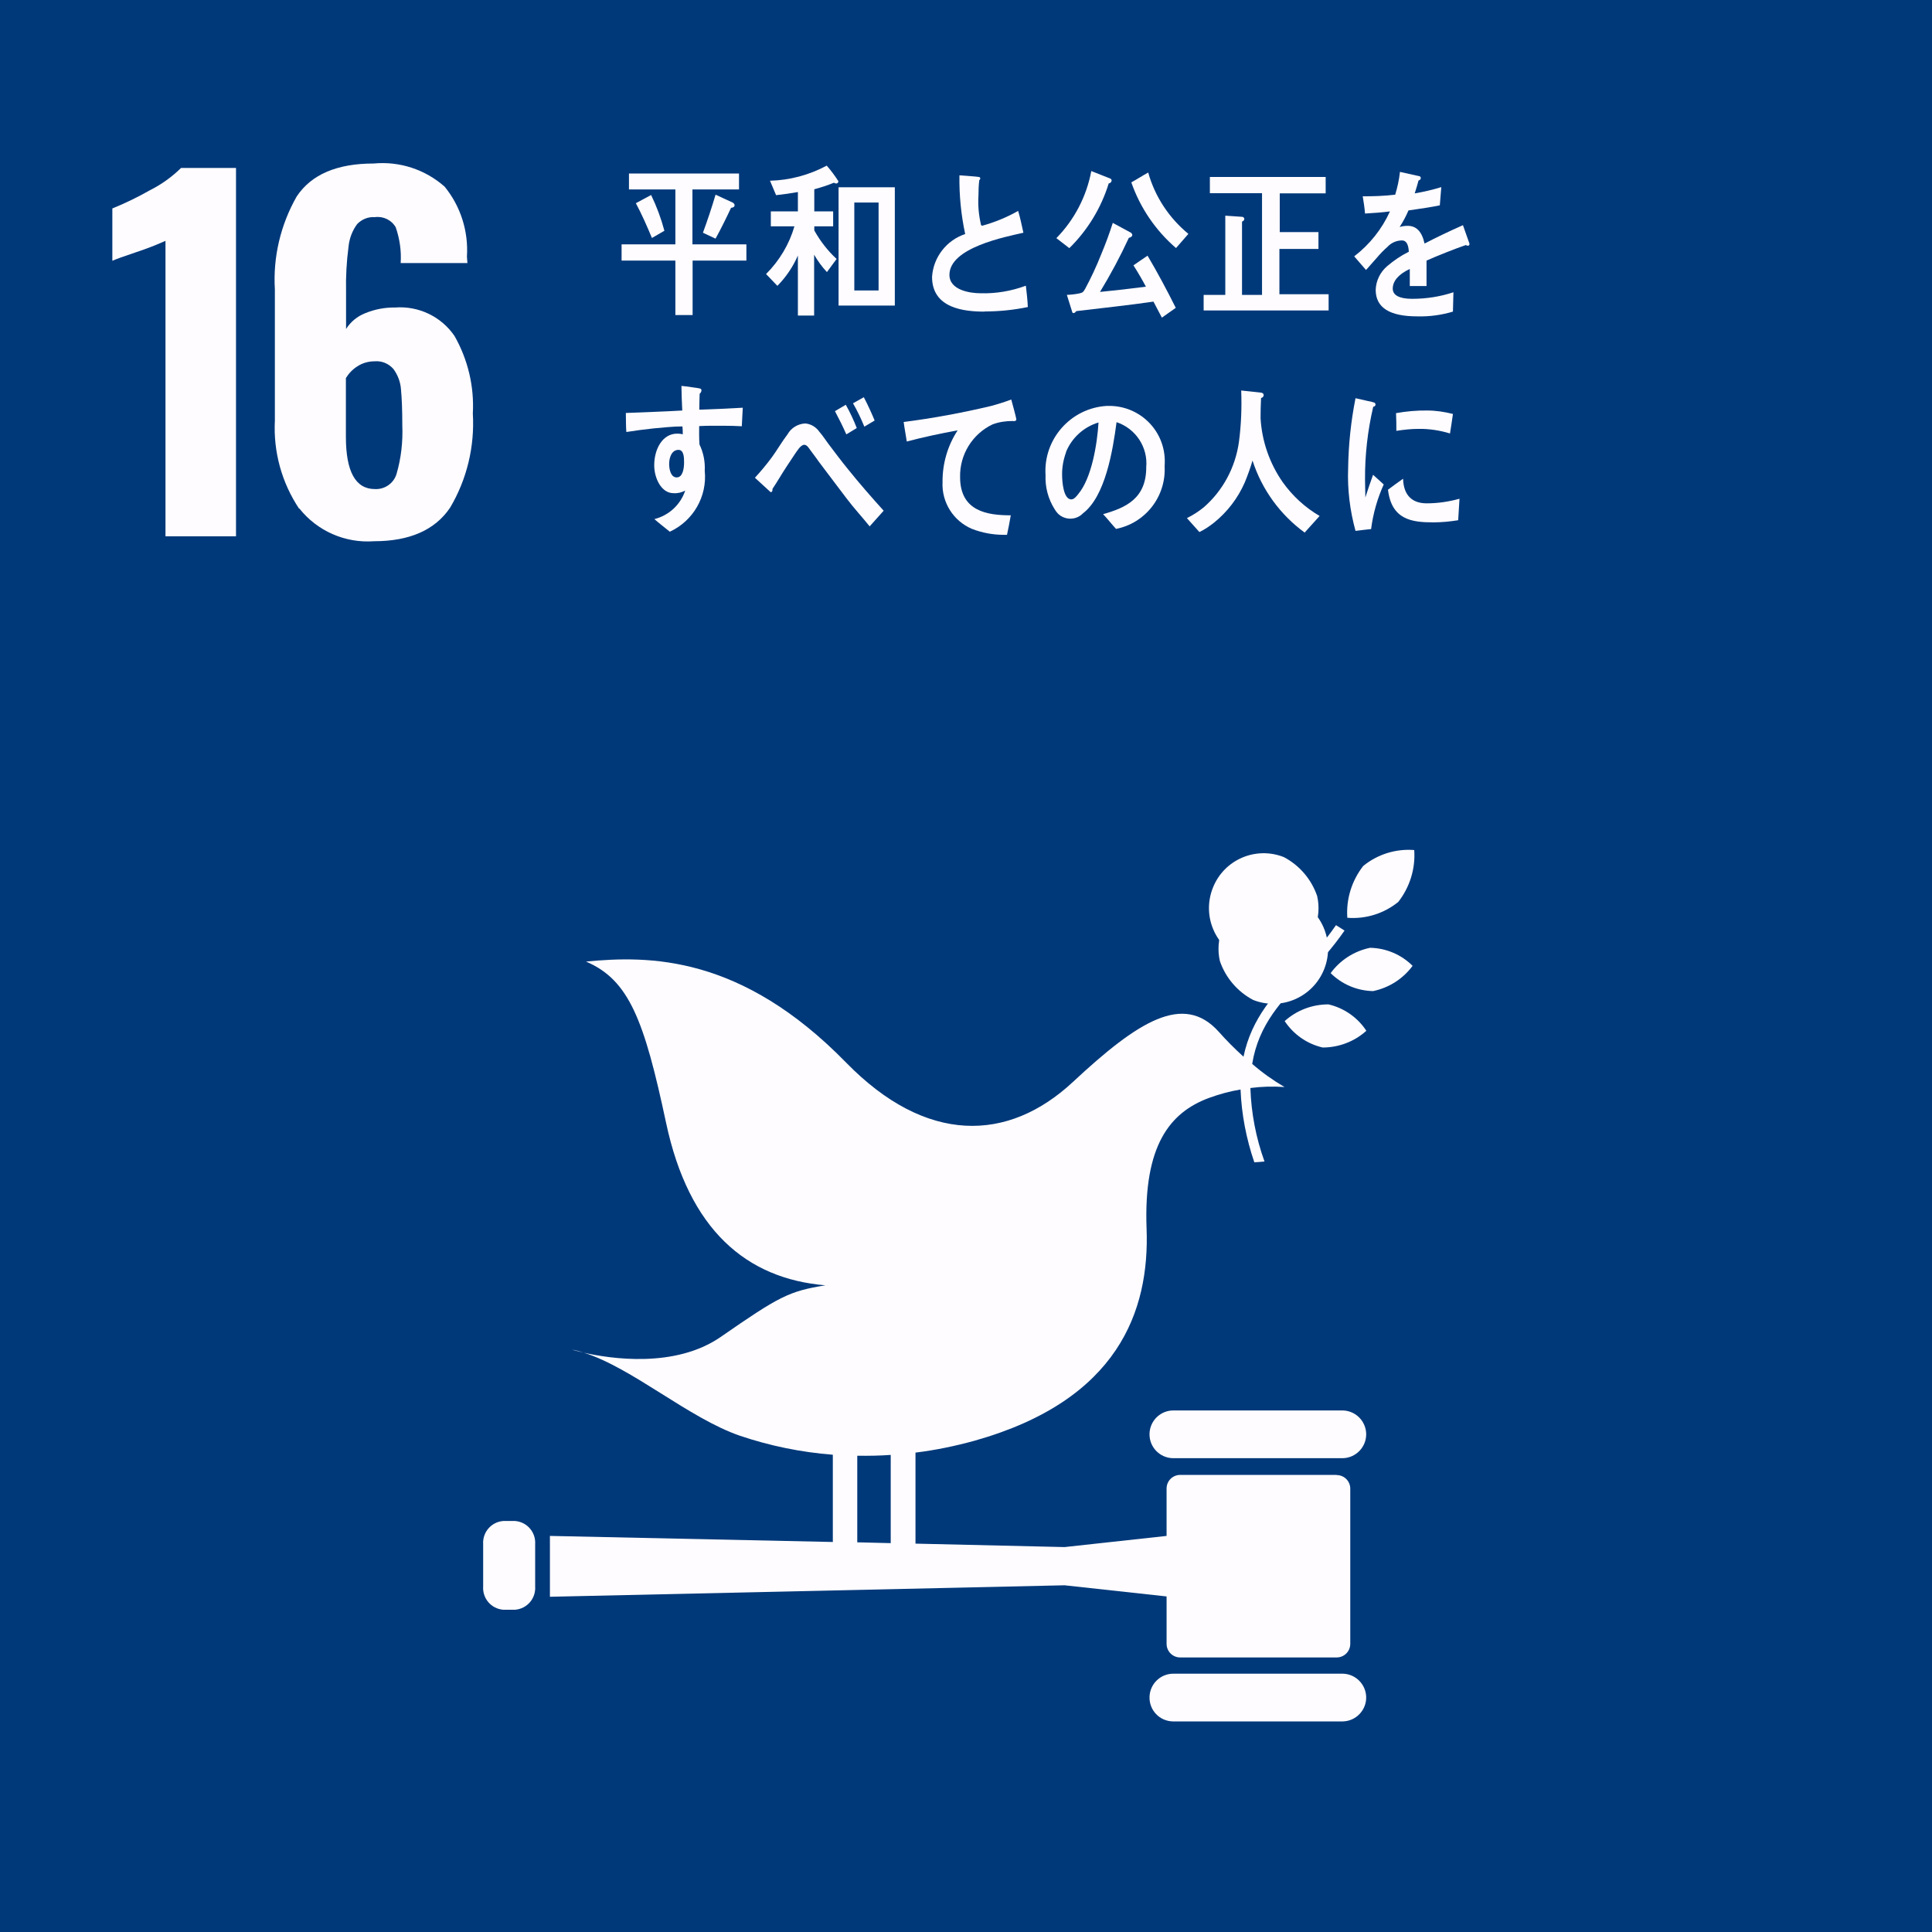
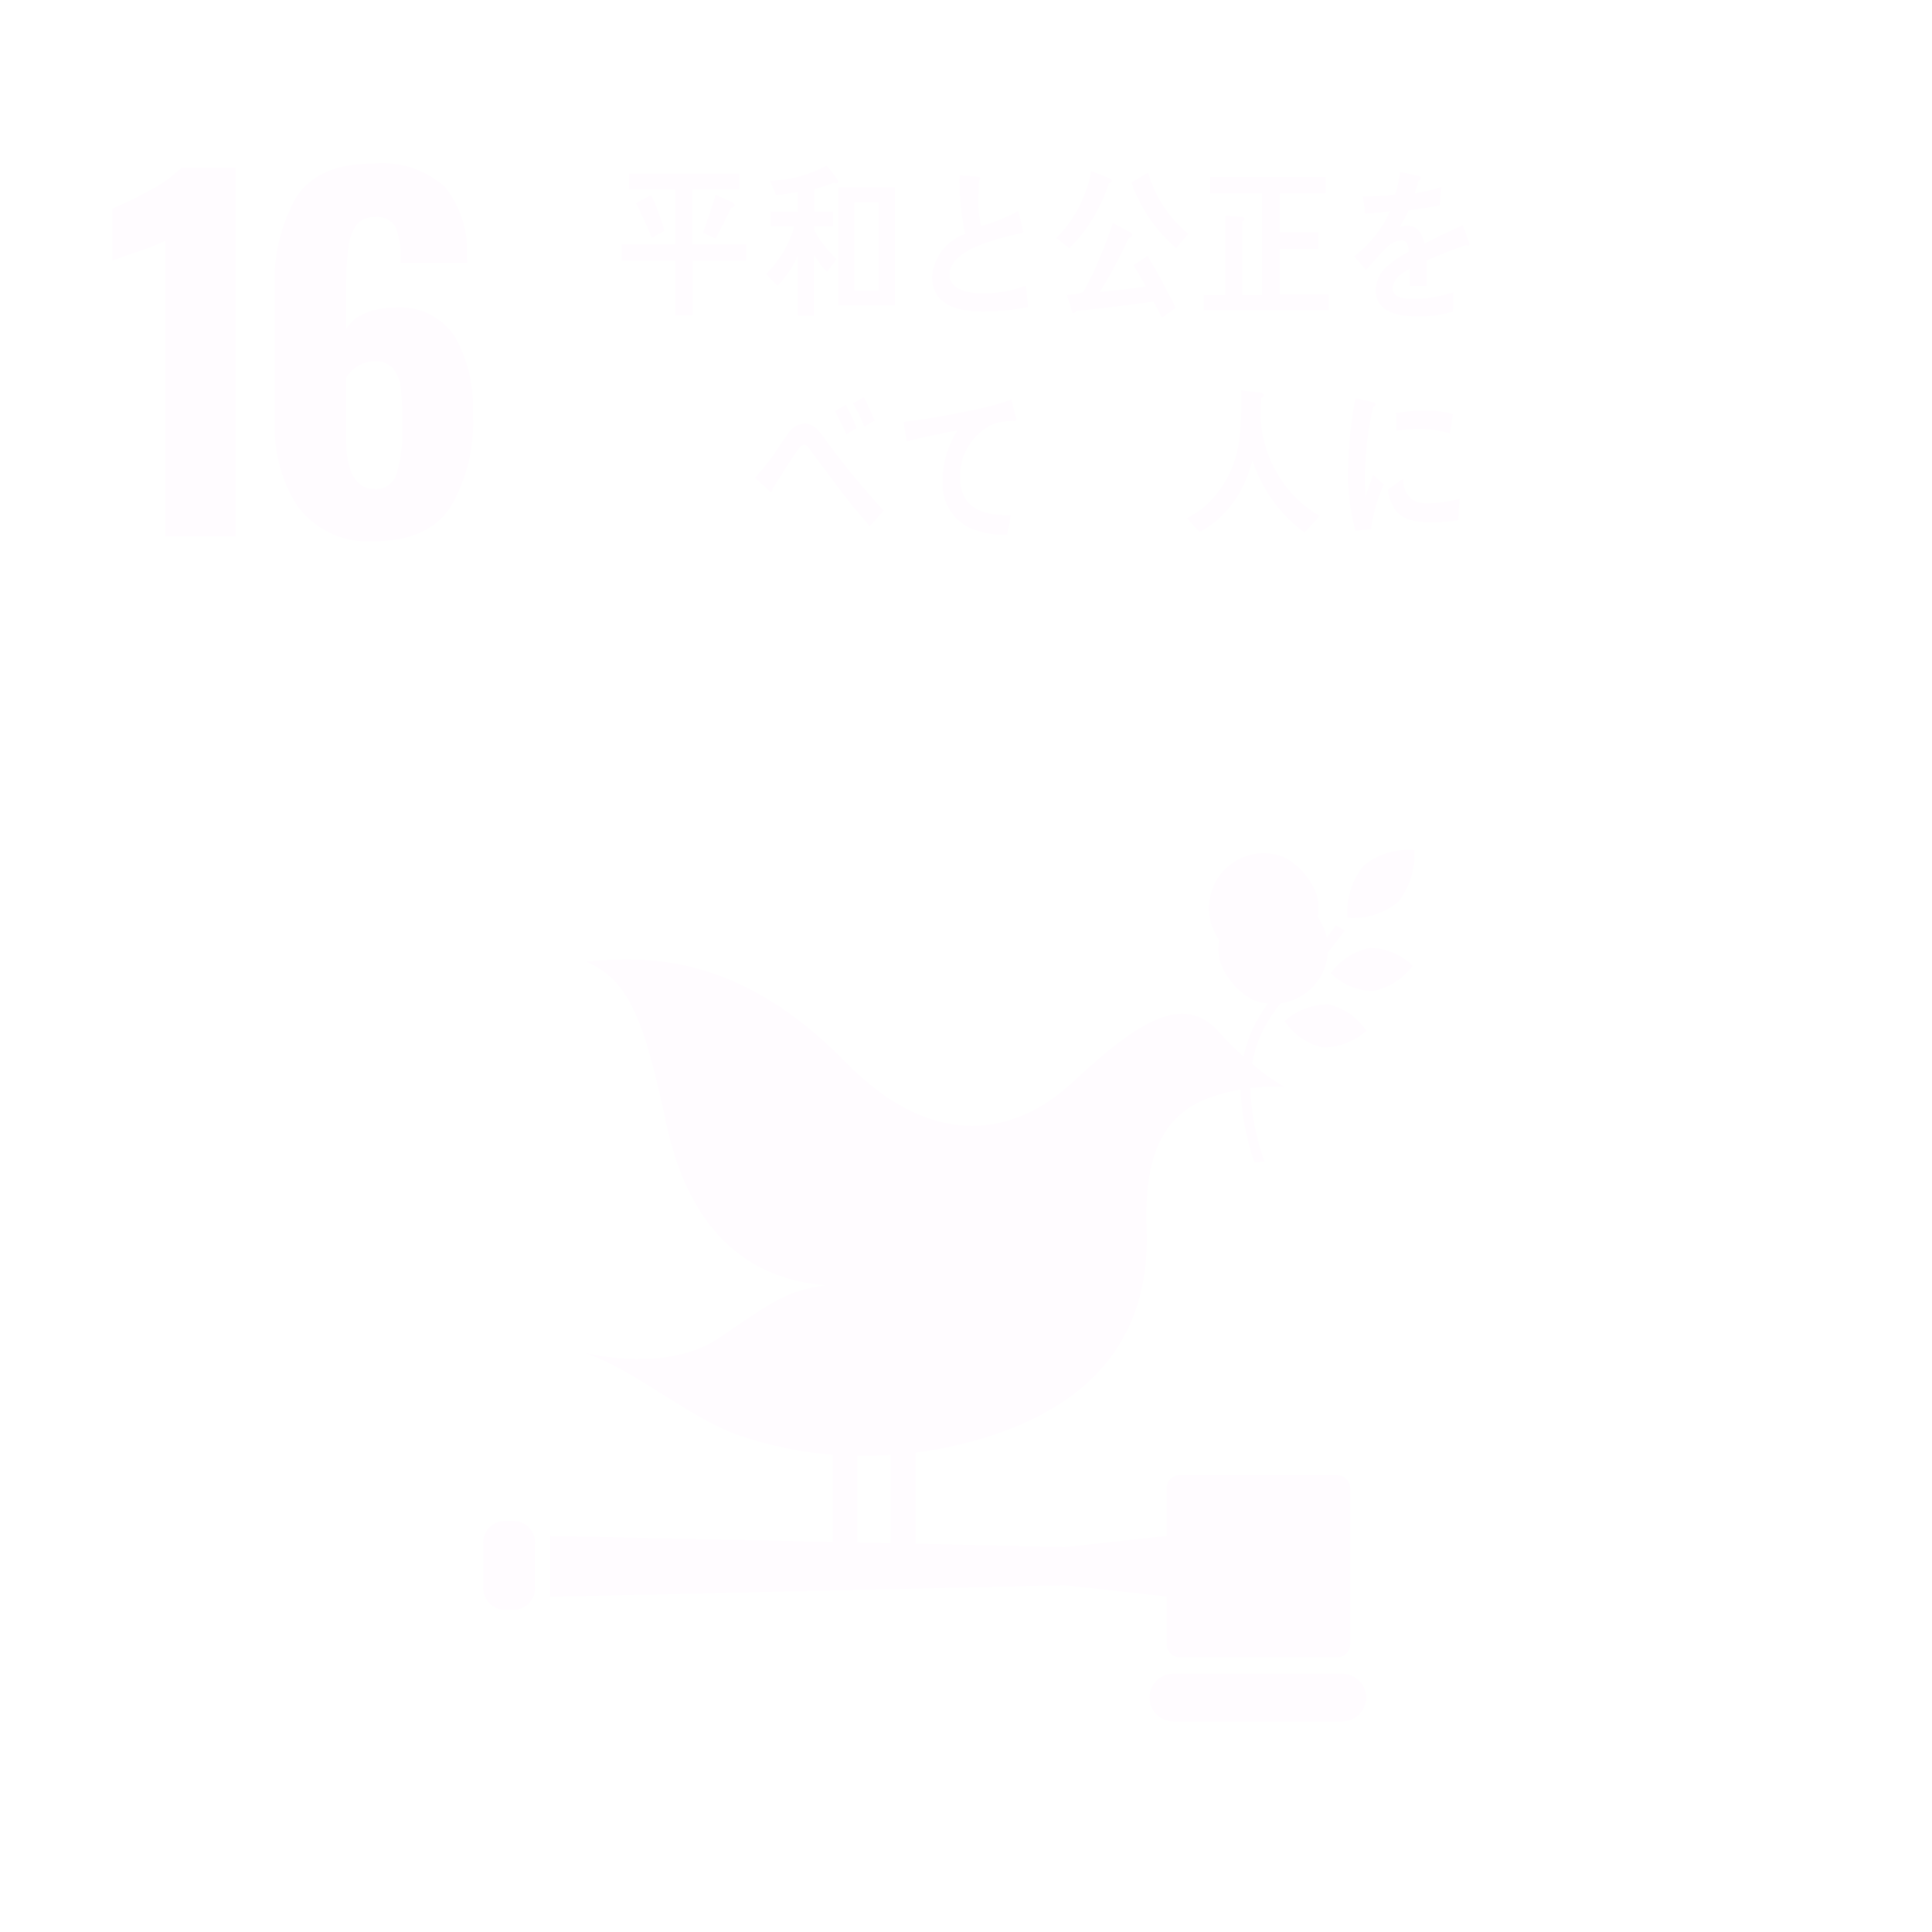
<svg xmlns="http://www.w3.org/2000/svg" id="_レイヤー_2" viewBox="0 0 117.8 117.8">
  <g id="_レイヤー_1-2">
-     <rect id="_長方形_138" width="117.8" height="117.8" style="fill:#00397a; stroke-width:0px;" />
    <path id="_パス_1034" d="M10.1,14.68c-.58.26-1.17.49-1.78.69-.78.26-1.27.44-1.47.53v-3.19c.79-.32,1.55-.69,2.29-1.11.7-.35,1.34-.81,1.9-1.36h3.35v22.46h-4.3V14.68Z" style="fill:#fffcff; stroke-width:0px;" />
    <path id="_パス_1035" d="M18.24,31.02c-1.06-1.59-1.58-3.47-1.48-5.38v-7.99c-.12-1.98.35-3.95,1.33-5.67.89-1.34,2.45-2.01,4.69-2.01,1.58-.15,3.14.36,4.33,1.41.98,1.2,1.46,2.73,1.36,4.27l.03.39h-4.07c.05-.74-.06-1.48-.3-2.18-.26-.45-.76-.69-1.28-.62-.4-.03-.79.13-1.07.42-.3.4-.48.88-.53,1.39-.12.91-.17,1.83-.15,2.74v2.27c.28-.44.68-.77,1.16-.96.58-.24,1.2-.36,1.83-.35,1.43-.11,2.81.55,3.62,1.73.82,1.44,1.21,3.08,1.12,4.73.12,2.01-.36,4.02-1.39,5.75-.92,1.36-2.47,2.04-4.63,2.04-1.76.13-3.47-.62-4.56-2M24.18,28.89c.28-.96.39-1.96.35-2.95,0-.94-.03-1.67-.08-2.19-.03-.45-.19-.88-.46-1.25-.29-.33-.71-.51-1.15-.47-.37,0-.73.1-1.04.3-.29.18-.53.43-.71.72v3.58c0,2.13.59,3.19,1.77,3.19.6.03,1.15-.35,1.32-.93" style="fill:#fffcff; stroke-width:0px;" />
    <path id="_パス_1107" d="M78.28,52.26c-1.72-.68-3.66.16-4.33,1.88-.68,1.72.16,3.66,1.88,4.33,1.72.68,3.66-.16,4.33-1.88.25-.62.3-1.31.15-1.96-.35-1.02-1.08-1.87-2.03-2.37" style="fill:#fffcff; stroke-width:0px;" />
    <path id="_パス_1108" d="M76.41,60.97c1.72.68,3.65-.17,4.33-1.88.68-1.72-.17-3.65-1.88-4.33-1.72-.68-3.65.17-4.33,1.88-.25.62-.3,1.31-.15,1.96.35,1.02,1.08,1.87,2.03,2.37" style="fill:#fffcff; stroke-width:0px;" />
    <path id="_パス_1109" d="M81.13,59.33c.69.69,1.62,1.08,2.59,1.1.97-.2,1.83-.75,2.41-1.54-.69-.69-1.62-1.08-2.59-1.1-.97.2-1.83.75-2.41,1.55" style="fill:#fffcff; stroke-width:0px;" />
    <path id="_パス_1110" d="M83.12,52.8c-.7.9-1.05,2.02-.97,3.16,1.12.09,2.24-.26,3.11-.97.7-.9,1.05-2.02.97-3.16-1.12-.09-2.24.26-3.11.97" style="fill:#fffcff; stroke-width:0px;" />
    <path id="_パス_1111" d="M80.64,63.87c.99,0,1.94-.36,2.67-1.02-.53-.81-1.36-1.39-2.31-1.61-.99,0-1.94.36-2.67,1.02.54.81,1.36,1.39,2.32,1.61" style="fill:#fffcff; stroke-width:0px;" />
-     <path id="_パス_1112" d="M81.87,86h-10.29c-.8-.02-1.47.61-1.49,1.42-.02.8.61,1.47,1.42,1.49.03,0,.05,0,.08,0h10.29c.8-.02,1.44-.69,1.42-1.49-.02-.77-.64-1.4-1.42-1.42" style="fill:#fffcff; stroke-width:0px;" />
    <path id="_パス_1113" d="M81.87,102.05h-10.29c-.8-.02-1.47.61-1.49,1.42s.61,1.47,1.42,1.49c.03,0,.05,0,.08,0h10.29c.8-.02,1.44-.69,1.42-1.49-.02-.77-.64-1.4-1.42-1.42" style="fill:#fffcff; stroke-width:0px;" />
-     <path id="_パス_1114" d="M35.59,82.47c-.23-.07-.47-.14-.72-.18,0,0,.26.08.72.18" style="fill:#fffcff; stroke-width:0px;" />
    <path id="_パス_1115" d="M81.49,89.93h-9.53c-.46,0-.83.37-.83.83v2.89l-6.22.68-9.09-.21v-5.55c1.22-.15,2.43-.4,3.62-.73,8.75-2.47,10.66-7.92,10.47-12.93-.19-5.1,1.44-7.08,3.79-7.96.63-.23,1.28-.41,1.94-.52.06,1.51.35,3.01.84,4.44.21-.01.41-.03.62-.05-.52-1.44-.81-2.95-.86-4.48.69-.09,1.38-.11,2.08-.06-.7-.41-1.36-.88-1.97-1.41.39-2.42,1.83-3.9,3.31-5.41.86-.83,1.64-1.74,2.32-2.72l-.52-.33c-.66.95-1.41,1.83-2.24,2.63-1.45,1.48-2.9,2.99-3.4,5.39-.53-.48-1.03-.98-1.5-1.51-2.16-2.42-4.94-.64-8.9,3.05s-8.95,3.81-13.82-1.17c-6.42-6.58-12.03-6.54-15.87-6.17,2.63,1.12,3.55,3.58,4.88,9.82,1.39,6.55,4.91,9.52,9.72,9.92-2.23.36-2.81.67-6.39,3.15-2.8,1.93-6.74,1.32-8.34.96,2.93.91,6.4,3.99,9.51,5.06,1.83.62,3.74,1.01,5.67,1.16v5.32l-17.25-.37v3.71l31.38-.7,6.22.68v2.89c0,.46.37.83.83.83h9.54c.46,0,.83-.37.83-.83v-9.46c0-.46-.37-.83-.83-.83M52.27,88.76c.68.01,1.36,0,2.04-.05v5.38l-2.04-.05v-5.27Z" style="fill:#fffcff; stroke-width:0px;" />
    <path id="_パス_1116" d="M32.63,96.73c.05.73-.49,1.36-1.22,1.42h-.73c-.73-.06-1.27-.69-1.22-1.42v-2.57c-.05-.73.49-1.36,1.22-1.42h.73c.73.06,1.27.69,1.22,1.42v2.57Z" style="fill:#fffcff; stroke-width:0px;" />
    <path id="_パス_1304" d="M42.23,15.89v3.32h-1.05v-3.32h-3.28v-.99h3.28v-3.35h-2.83v-.97h6.71v.97h-2.84v3.35h3.29v.99h-3.28ZM39.75,14.51c-.3-.72-.62-1.45-.98-2.12l.93-.5c.34.7.61,1.43.81,2.18l-.76.44ZM44.58,12.66c-.3.64-.61,1.27-.95,1.89l-.77-.36c.28-.76.54-1.54.77-2.32l1.04.48c.07.03.12.1.12.17,0,.11-.14.15-.21.15" style="fill:#fffcff; stroke-width:0px;" />
    <path id="_パス_1305" d="M50.99,11.19c-.05,0-.1-.02-.14-.05-.39.16-.79.29-1.2.4v1.35h1.15v.91h-1.15v.25c.36.65.82,1.24,1.36,1.74l-.59.8c-.3-.32-.56-.68-.78-1.06v3.71h-.99v-3.66c-.3.69-.72,1.31-1.25,1.85l-.69-.72c.81-.81,1.41-1.81,1.73-2.91h-1.44v-.91h1.65v-1.18c-.44.08-.88.14-1.33.19l-.37-.88c1.21-.03,2.39-.35,3.46-.92.26.3.5.62.71.95,0,.08-.06.14-.13.14,0,0,0,0,0,0M51.13,11.42h3.43v7.21h-3.43v-7.21ZM53.57,12.35h-1.48v5.36h1.48v-5.36Z" style="fill:#fffcff; stroke-width:0px;" />
    <path id="_パス_1306" d="M60.04,19c-1.24,0-3.21-.19-3.21-2.12.08-1.2.88-2.23,2.02-2.61-.25-1.17-.37-2.37-.35-3.58.26.02.53.04.79.06.13.01.26.02.39.04.04,0,.09.03.09.09,0,.04-.03.08-.06.11-.04.31-.05.62-.05.93-.04.61.02,1.22.16,1.81.02.02.05.03.08.03.76-.21,1.49-.51,2.18-.9.13.43.22.89.32,1.33-1.08.25-4.51.9-4.51,2.57,0,.94,1.28,1.12,1.88,1.12.95.03,1.89-.13,2.78-.46.05.42.1.86.12,1.3-.86.18-1.74.27-2.62.27" style="fill:#fffcff; stroke-width:0px;" />
    <path id="_パス_1307" d="M67.6,11.19c-.46,1.49-1.29,2.85-2.4,3.94l-.79-.61c1.1-1.12,1.84-2.55,2.13-4.09l1.14.45c.06.02.1.07.1.13-.01.09-.09.17-.18.17M70.84,19.36c-.17-.32-.34-.65-.51-.97-1.57.23-3.14.39-4.71.58-.03.05-.1.12-.16.12s-.08-.04-.09-.09l-.32-1.02c.26-.01.51-.04.76-.09.21-.05.23-.07.35-.27.36-.67.69-1.37.97-2.08.27-.64.51-1.29.72-1.95l1.09.59c.05.03.09.08.1.14,0,.11-.13.17-.21.18-.52,1.13-1.11,2.23-1.76,3.3.93-.09,1.87-.2,2.8-.32-.24-.45-.49-.88-.76-1.3.28-.2.57-.39.86-.59.61,1.03,1.18,2.1,1.72,3.18l-.85.6ZM71.7,15.12c-1.24-1.07-2.18-2.45-2.72-4,.35-.19.68-.41,1.03-.6.41,1.47,1.27,2.77,2.45,3.74l-.75.86Z" style="fill:#fffcff; stroke-width:0px;" />
    <path id="_パス_1308" d="M73.39,18.93v-.95h1.32v-4.83l1.02.07c.07,0,.13.05.14.12,0,.08-.06.15-.14.17v4.47h1.22v-6.2h-3.18v-.99h7.06v1h-2.8v2.36h2.36v1.03h-2.38v2.76h3v.99h-7.62Z" style="fill:#fffcff; stroke-width:0px;" />
    <path id="_パス_1309" d="M89.51,14.99s-.09-.02-.13-.05c-.62.21-1.83.69-2.4.95v1.55h-1.02c0-.15,0-.3,0-.47v-.57c-.69.32-1.04.74-1.04,1.2,0,.4.4.62,1.18.62.86,0,1.71-.13,2.52-.4l-.03,1.18c-.7.21-1.44.31-2.17.29-1.69,0-2.54-.53-2.54-1.62.02-.56.28-1.09.71-1.45.4-.34.84-.64,1.31-.87-.02-.45-.16-.69-.41-.69-.34,0-.66.14-.89.39-.24.21-.46.44-.67.69-.32.35-.52.6-.64.72-.15-.18-.4-.45-.72-.83.94-.72,1.69-1.66,2.18-2.74-.46.06-.97.1-1.52.13-.03-.38-.09-.74-.14-1.05.66,0,1.32-.02,1.98-.1.14-.46.24-.92.29-1.39l1.17.26c.06,0,.1.06.1.12,0,.06-.04.11-.14.15-.04.17-.12.43-.23.78.55-.09,1.09-.22,1.62-.38l-.09,1.11c-.48.1-1.12.2-1.91.31-.15.35-.33.69-.54,1.01.16-.05.33-.07.49-.07.53,0,.87.35,1.03,1.08.69-.36,1.48-.74,2.34-1.12l.4,1.13c0,.08-.03.12-.1.12" style="fill:#fffcff; stroke-width:0px;" />
-     <path id="_パス_1310" d="M45.23,25.99c-.35-.02-.71-.03-1.05-.03-.52,0-1.04-.01-1.55.02,0,.37-.01.75.02,1.12.24.5.35,1.05.32,1.6.16,1.57-.7,3.06-2.13,3.72-.31-.26-.64-.5-.94-.77.88-.22,1.59-.87,1.88-1.74-.22.12-.47.18-.72.16-.74,0-1.17-.92-1.17-1.7,0-.97.49-1.93,1.4-1.93.12,0,.23.01.34.04,0-.16,0-.32-.02-.48-.59,0-1.17.07-1.75.12-.56.06-1.11.13-1.67.22-.03-.38-.02-.78-.03-1.16,1.15-.05,2.29-.08,3.44-.15-.03-.5-.04-.99-.05-1.5.25.02.52.06.77.1.11.01.21.03.32.05.06.01.13.03.13.12,0,.08-.05.16-.11.21-.01.32-.02.65-.02.97.88-.03,1.77-.07,2.65-.12l-.06,1.13ZM41.37,27.43c-.4,0-.57.44-.57.86,0,.33.1.82.46.82.38,0,.45-.57.45-.91,0-.27,0-.77-.34-.77" style="fill:#fffcff; stroke-width:0px;" />
    <path id="_パス_1311" d="M53.03,32.1c-.44-.55-.96-1.11-1.42-1.72-.54-.72-1.11-1.46-1.64-2.17-.18-.24-.36-.51-.55-.75-.09-.12-.21-.34-.38-.34-.23,0-.46.41-.59.59-.17.25-.35.53-.51.77-.29.44-.55.9-.84,1.33v.05c0,.08-.03.15-.11.15l-.96-.88c.36-.39.7-.8,1.02-1.23.33-.45.62-.96.97-1.42.22-.39.63-.64,1.08-.66.35.03.66.22.86.51.19.21.37.49.54.72.41.54.81,1.08,1.23,1.59.64.8,1.47,1.75,2.15,2.5l-.86.96ZM51.6,26.48c-.21-.49-.45-.95-.69-1.41l.66-.39c.26.46.48.93.67,1.42l-.63.38ZM52.7,26.01c-.2-.49-.43-.97-.69-1.42l.66-.37c.24.46.46.94.66,1.42l-.62.37Z" style="fill:#fffcff; stroke-width:0px;" />
    <path id="_パス_1312" d="M61.85,25.68s-.08-.01-.11-.01c-.42,0-.84.06-1.23.21-1.23.59-2,1.85-1.97,3.21,0,2.1,1.68,2.33,3.09,2.33-.07.39-.14.8-.23,1.19h-.19c-.66,0-1.32-.12-1.94-.36-1.14-.48-1.86-1.62-1.8-2.86-.01-1.12.31-2.22.92-3.15-1.04.19-2.08.41-3.1.68-.06-.4-.14-.8-.19-1.19,1.8-.23,3.58-.56,5.34-.98.41-.11.82-.24,1.22-.39.04.15.31,1.13.31,1.21s-.06.1-.12.1" style="fill:#fffcff; stroke-width:0px;" />
-     <path id="_パス_1313" d="M68.04,32.24c-.27-.29-.51-.61-.78-.89,1.37-.39,2.63-.94,2.63-2.86.11-1.22-.64-2.36-1.81-2.75-.23,1.75-.69,4.53-2.05,5.56-.41.43-1.1.43-1.52.02-.08-.08-.15-.18-.21-.28-.39-.62-.58-1.34-.55-2.07-.14-2.19,1.53-4.08,3.72-4.22.03,0,.06,0,.09,0,1.87-.04,3.42,1.43,3.46,3.3,0,.13,0,.25-.01.38.1,1.84-1.17,3.47-2.97,3.82M65,27.58c-.16.44-.25.91-.24,1.38,0,.41.08,1.49.56,1.49.17,0,.32-.19.42-.32.82-.97,1.16-3.04,1.24-4.37-.9.27-1.64.94-1.99,1.82" style="fill:#fffcff; stroke-width:0px;" />
-     <path id="_パス_1314" d="M79.56,32.48c-1.5-1.09-2.62-2.63-3.19-4.4-.13.45-.29.89-.47,1.33-.42.96-1.06,1.8-1.88,2.46-.28.22-.57.42-.89.57l-.76-.85c.37-.18.71-.4,1.03-.66,1.17-1.02,1.92-2.43,2.14-3.97.14-1.05.18-2.1.14-3.15l1.2.13c.07,0,.17.05.17.15,0,.09-.07.16-.16.18-.02.42-.03.82-.03,1.23.08,1.4.55,2.75,1.35,3.9.6.84,1.36,1.54,2.25,2.06l-.9,1Z" style="fill:#fffcff; stroke-width:0px;" />
+     <path id="_パス_1314" d="M79.56,32.48c-1.5-1.09-2.62-2.63-3.19-4.4-.13.45-.29.89-.47,1.33-.42.96-1.06,1.8-1.88,2.46-.28.22-.57.42-.89.57l-.76-.85c.37-.18.71-.4,1.03-.66,1.17-1.02,1.92-2.43,2.14-3.97.14-1.05.18-2.1.14-3.15l1.2.13c.07,0,.17.05.17.15,0,.09-.07.16-.16.18-.02.42-.03.82-.03,1.23.08,1.4.55,2.75,1.35,3.9.6.84,1.36,1.54,2.25,2.06l-.9,1" style="fill:#fffcff; stroke-width:0px;" />
    <path id="_パス_1315" d="M83.59,32.26c-.31.03-.62.07-.94.11-.34-1.24-.5-2.53-.45-3.81.02-1.44.17-2.87.45-4.28l.75.17c.13.02.25.05.37.09.06.01.1.07.1.13,0,.07-.07.13-.14.13-.34,1.46-.51,2.95-.5,4.45,0,.36.02.72.02,1.08.15-.46.3-.92.47-1.38.22.19.43.39.65.59-.39.86-.65,1.78-.77,2.72M88.91,31.72c-.5.08-1.01.13-1.52.13-1.31,0-2.54-.16-2.76-1.99.3-.22.61-.46.92-.67.03,1.04.58,1.5,1.44,1.5.68,0,1.35-.1,2-.28-.03.43-.05.87-.08,1.31M88.41,26.43c-.62-.19-1.27-.29-1.92-.28-.45,0-.9.05-1.35.12,0-.36,0-.72-.02-1.08.63-.11,1.26-.17,1.9-.16.53,0,1.05.08,1.57.21-.06.39-.11.8-.18,1.19" style="fill:#fffcff; stroke-width:0px;" />
  </g>
</svg>